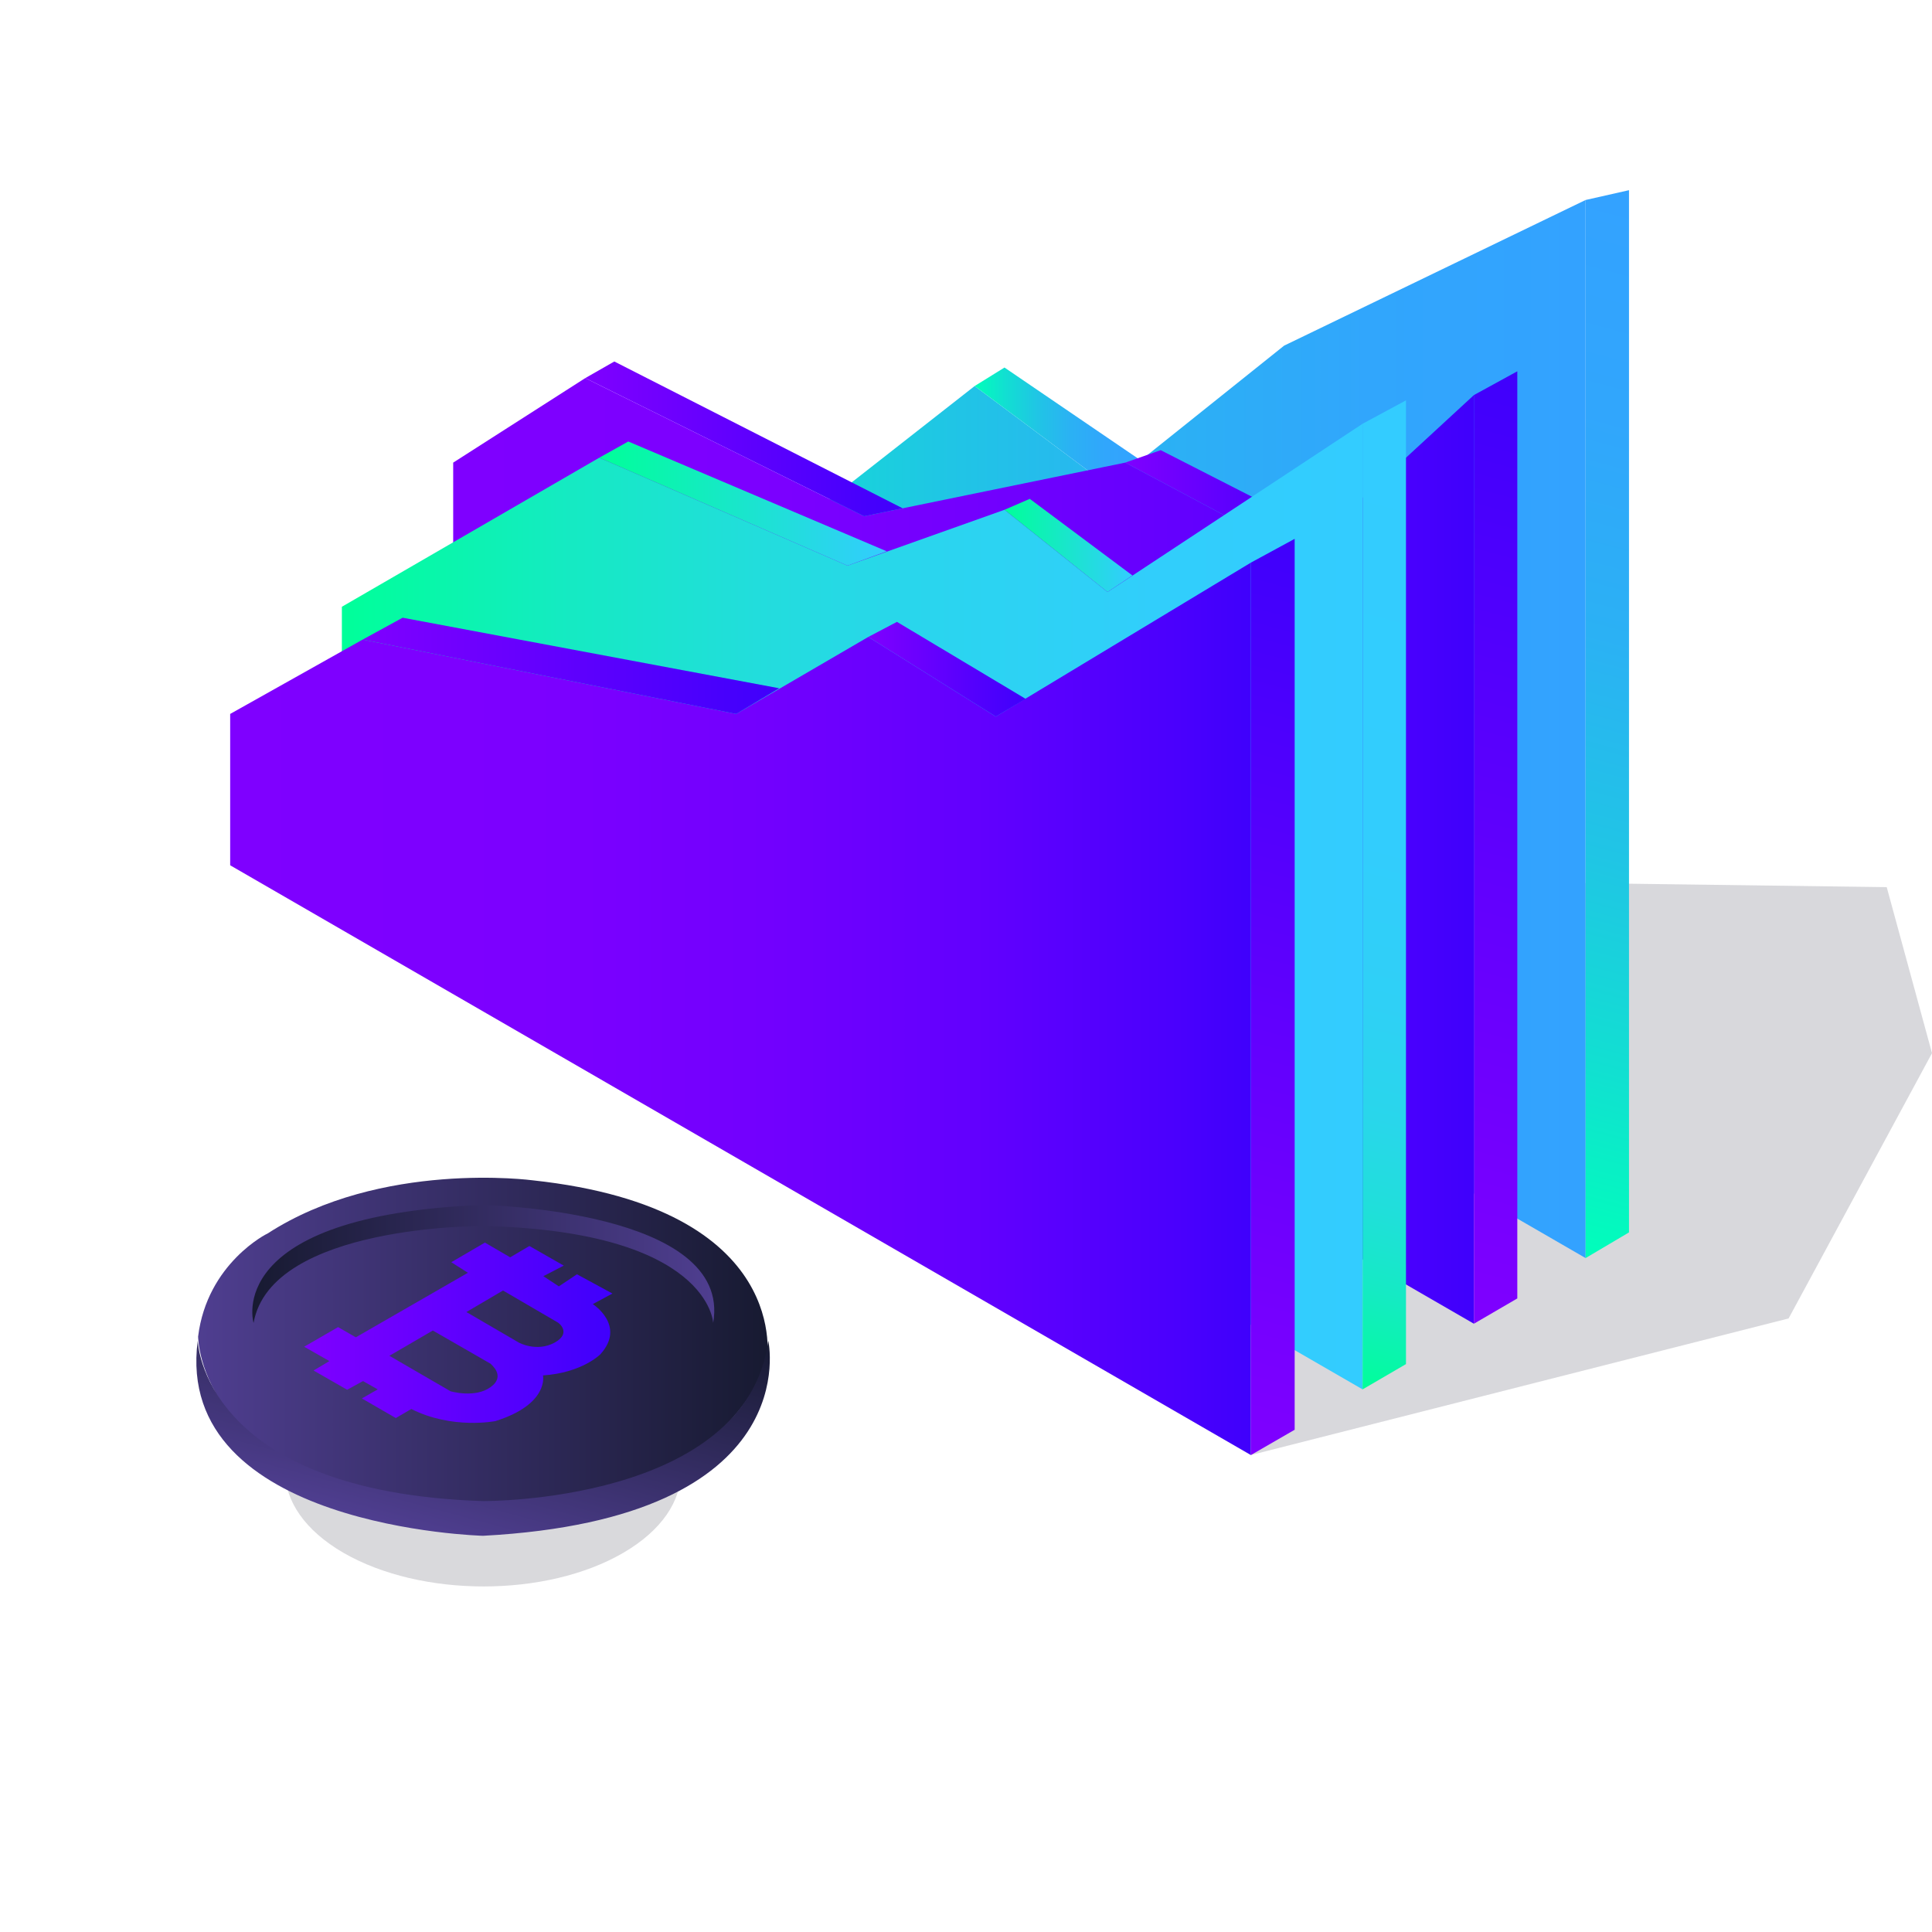
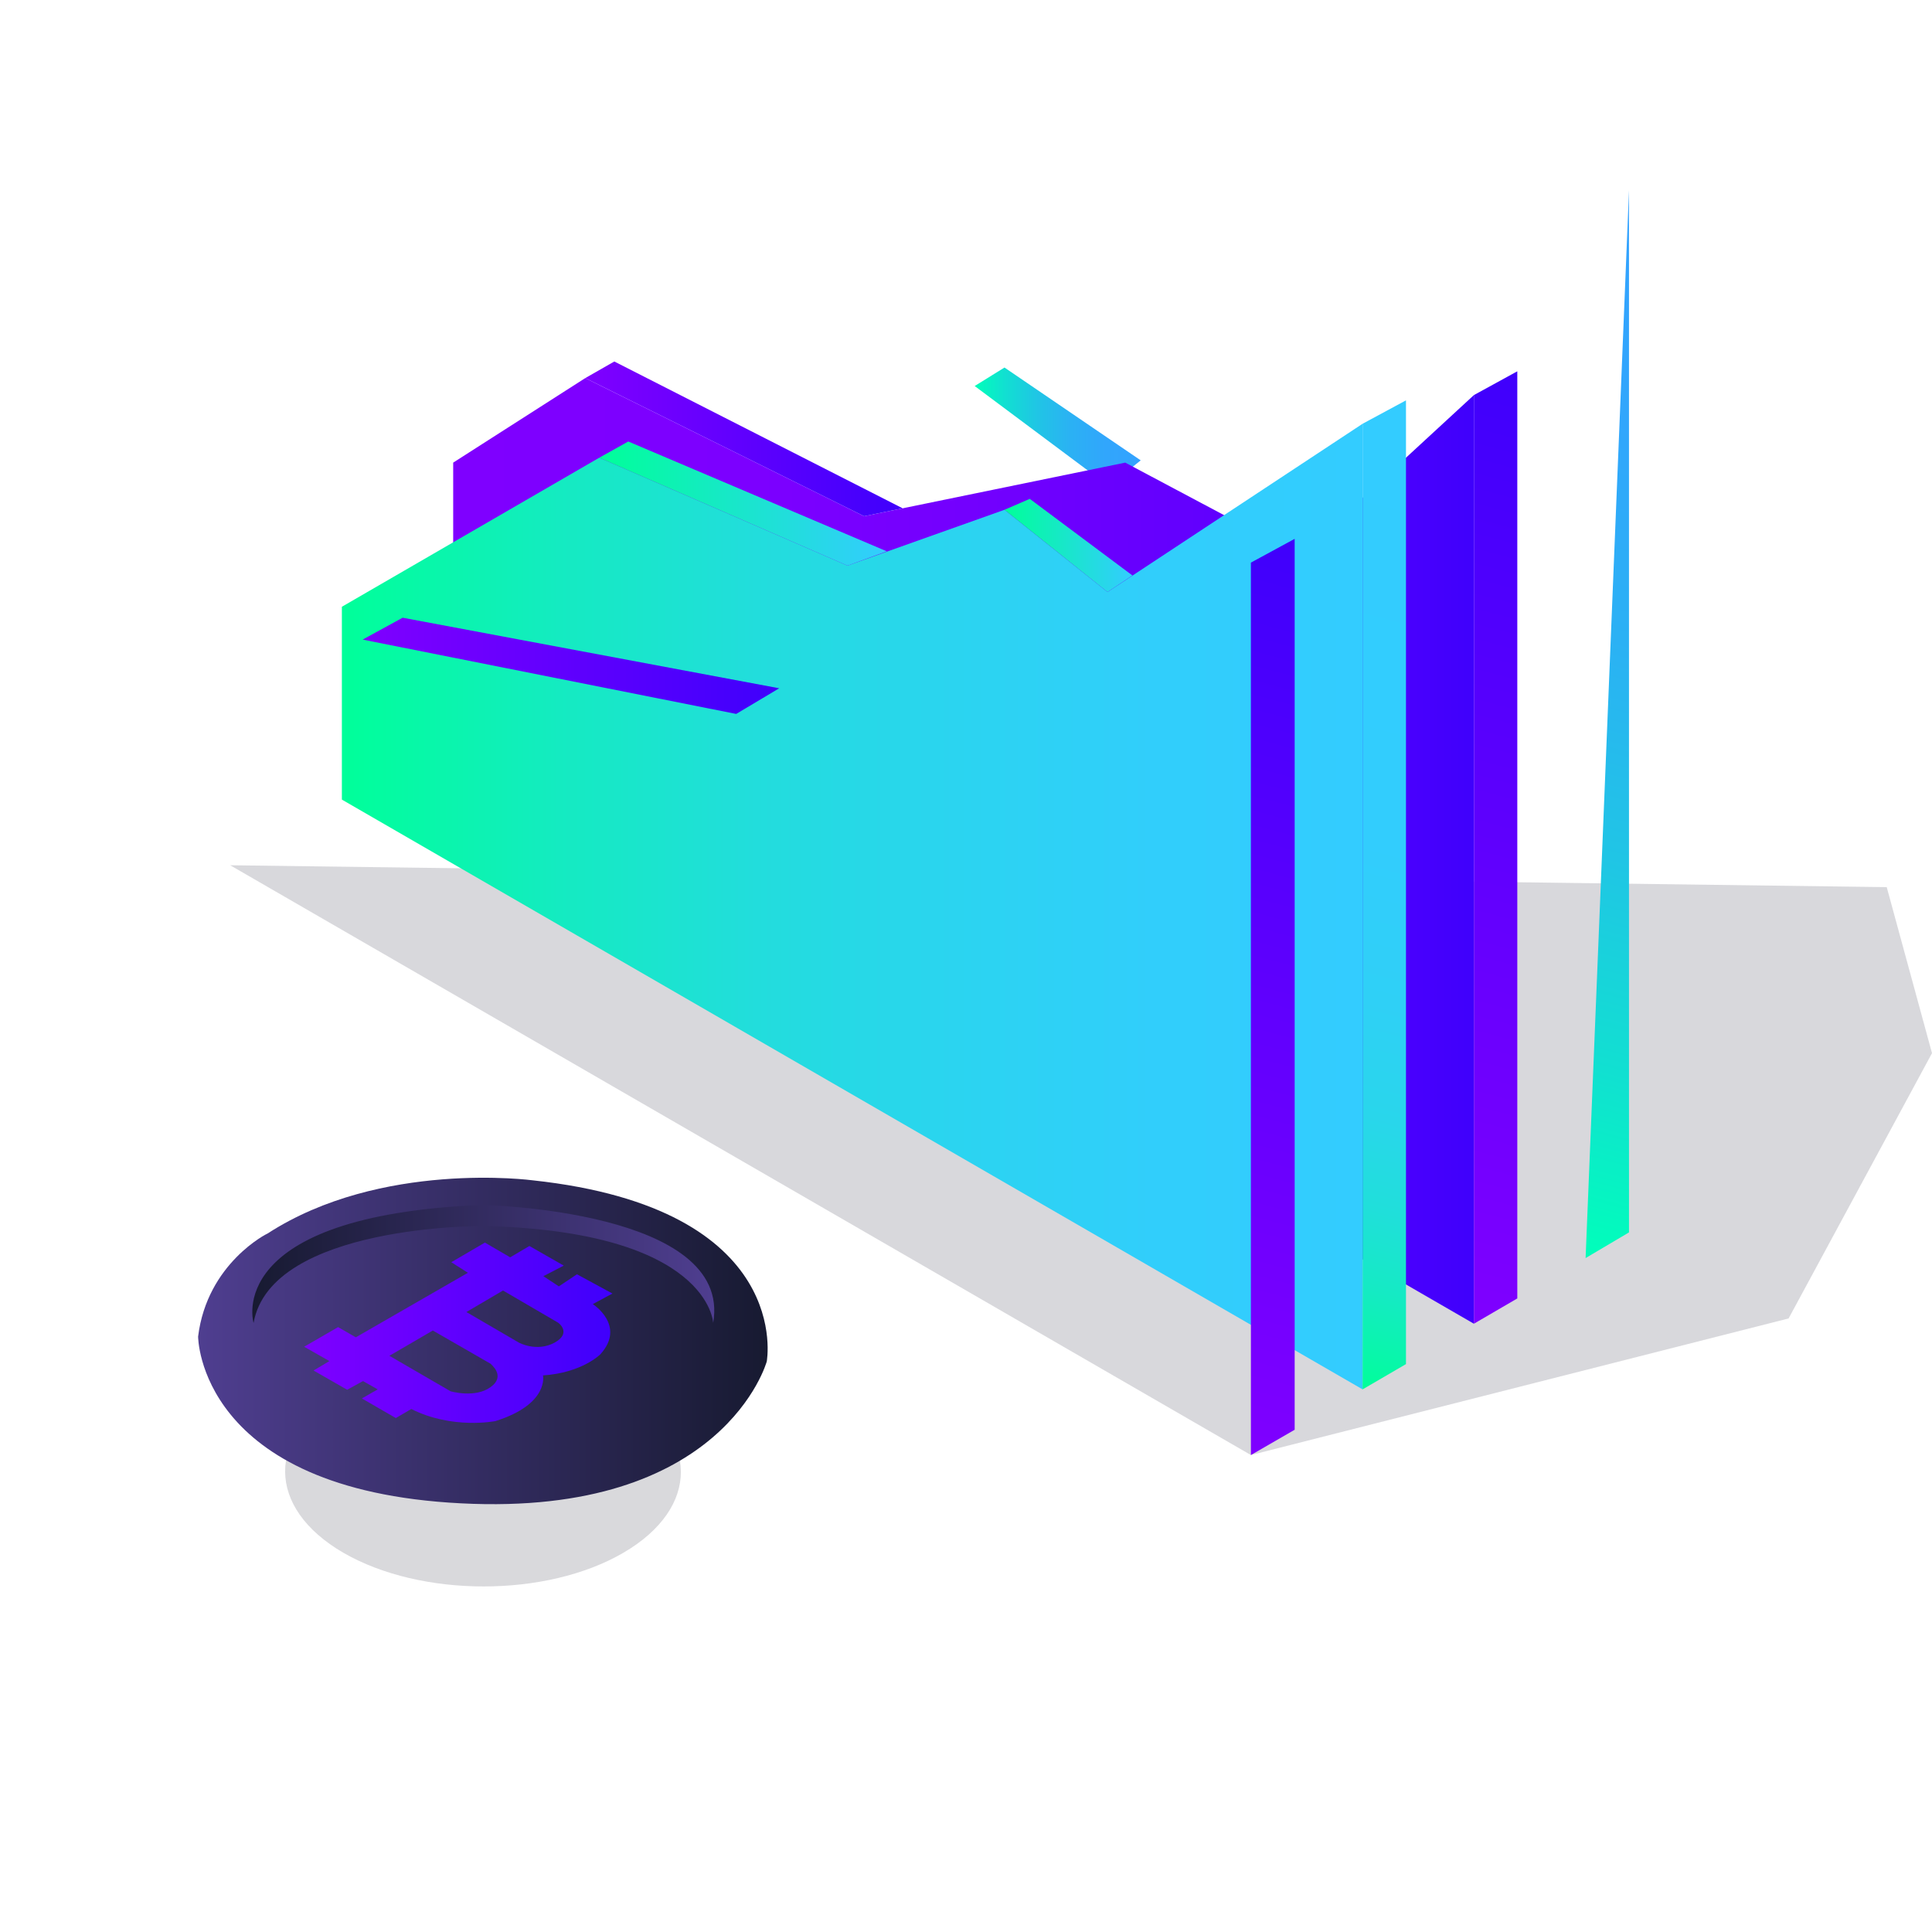
<svg xmlns="http://www.w3.org/2000/svg" xmlns:xlink="http://www.w3.org/1999/xlink" version="1.1" id="Capa_1" x="0" y="0" viewBox="6 -6 512 512" style="enable-background:new 6 -6 512 512" xml:space="preserve">
  <style>.st19{enable-background:new}</style>
  <switch>
    <g>
      <path style="opacity:.17;fill:#1d1b30" d="m67 223.3 439 5.8 12 44-38 70.3-142.5 36.2z" />
      <linearGradient id="SVGID_1_" gradientUnits="userSpaceOnUse" x1="155.672" y1="187.196" x2="426.18" y2="187.196">
        <stop offset="0" style="stop-color:#00ffba" />
        <stop offset=".179" style="stop-color:#11e0d1" />
        <stop offset=".378" style="stop-color:#20c5e5" />
        <stop offset=".581" style="stop-color:#2bb1f4" />
        <stop offset=".787" style="stop-color:#31a6fc" />
        <stop offset="1" style="stop-color:#33a2ff" />
      </linearGradient>
-       <path style="fill:url(#SVGID_1_)" d="M155.7 171.1v-66.9l68.9 23.2 39.7-31.1 35.5 26.5 46.5-37.2L426.2 47v280.4z" />
      <linearGradient id="SVGID_2_" gradientUnits="userSpaceOnUse" x1="395.671" y1="319.182" x2="467.172" y2="52.334">
        <stop offset="0" style="stop-color:#00ffba" />
        <stop offset=".179" style="stop-color:#11e0d1" />
        <stop offset=".378" style="stop-color:#20c5e5" />
        <stop offset=".581" style="stop-color:#2bb1f4" />
        <stop offset=".787" style="stop-color:#31a6fc" />
        <stop offset="1" style="stop-color:#33a2ff" />
      </linearGradient>
-       <path style="fill:url(#SVGID_2_)" d="m426.2 327.4 11.5-6.8V44.4L426.2 47z" />
+       <path style="fill:url(#SVGID_2_)" d="m426.2 327.4 11.5-6.8V44.4z" />
      <linearGradient id="SVGID_3_" gradientUnits="userSpaceOnUse" x1="264.341" y1="107.113" x2="308.293" y2="107.113">
        <stop offset="0" style="stop-color:#00ffba" />
        <stop offset=".179" style="stop-color:#11e0d1" />
        <stop offset=".378" style="stop-color:#20c5e5" />
        <stop offset=".581" style="stop-color:#2bb1f4" />
        <stop offset=".787" style="stop-color:#31a6fc" />
        <stop offset="1" style="stop-color:#33a2ff" />
      </linearGradient>
      <path style="fill:url(#SVGID_3_)" d="m264.3 96.3 7.9-4.9 36.1 24.6-8.5 6.8z" />
      <linearGradient id="SVGID_4_" gradientUnits="userSpaceOnUse" x1="126.127" y1="219.461" x2="396.635" y2="219.461">
        <stop offset="0" style="stop-color:#7f00ff" />
        <stop offset=".298" style="stop-color:#7c00ff" />
        <stop offset=".526" style="stop-color:#7200fe" />
        <stop offset=".731" style="stop-color:#6200fe" />
        <stop offset=".921" style="stop-color:#4b00fd" />
        <stop offset="1" style="stop-color:#3f00fc" />
      </linearGradient>
      <path style="fill:url(#SVGID_4_)" d="M126.1 188.5v-71.9l35-22.4 73.9 36.6 69.2-14.2 46.3 24.6 46.1-42.5v246.1z" />
      <linearGradient id="SVGID_5_" gradientUnits="userSpaceOnUse" x1="370.406" y1="337.732" x2="434.257" y2="99.436">
        <stop offset="0" style="stop-color:#7f00ff" />
        <stop offset="1" style="stop-color:#3f00fc" />
      </linearGradient>
      <path style="fill:url(#SVGID_5_)" d="m396.6 344.8 11.5-6.7V92.4l-11.5 6.3z" />
      <linearGradient id="SVGID_6_" gradientUnits="userSpaceOnUse" x1="161.146" y1="110.306" x2="245.243" y2="110.306">
        <stop offset="0" style="stop-color:#7f00ff" />
        <stop offset="1" style="stop-color:#3f00fc" />
      </linearGradient>
      <path style="fill:url(#SVGID_6_)" d="m161.1 94.2 7.7-4.4 76.4 38.9-10.2 2.1z" />
      <linearGradient id="SVGID_7_" gradientUnits="userSpaceOnUse" x1="304.204" y1="127.277" x2="356.878" y2="127.277">
        <stop offset="0" style="stop-color:#7f00ff" />
        <stop offset="1" style="stop-color:#3f00fc" />
      </linearGradient>
-       <path style="fill:url(#SVGID_7_)" d="m304.2 116.6 9.4-3.3 43.3 22.1-6.4 5.8z" />
      <linearGradient id="SVGID_8_" gradientUnits="userSpaceOnUse" x1="96.582" y1="234.241" x2="367.09" y2="234.241">
        <stop offset="0" style="stop-color:#0f9" />
        <stop offset=".024" style="stop-color:#02fd9e" />
        <stop offset=".213" style="stop-color:#14ebc1" />
        <stop offset=".406" style="stop-color:#22dddc" />
        <stop offset=".6" style="stop-color:#2bd4f0" />
        <stop offset=".796" style="stop-color:#31cefb" />
        <stop offset="1" style="stop-color:#3cf" />
      </linearGradient>
      <path style="fill:url(#SVGID_8_)" d="M96.6 205.9v-51.1l68.2-39.5 65.8 28.6 41.6-14.8 27.3 21.8 67.6-44.6v255.9z" />
      <linearGradient id="SVGID_9_" gradientUnits="userSpaceOnUse" x1="339.64" y1="354.808" x2="405.933" y2="107.399">
        <stop offset="0" style="stop-color:#0f9" />
        <stop offset=".034" style="stop-color:#08f7a9" />
        <stop offset=".103" style="stop-color:#15eac4" />
        <stop offset=".183" style="stop-color:#20dfda" />
        <stop offset=".276" style="stop-color:#29d6eb" />
        <stop offset=".391" style="stop-color:#2fd0f6" />
        <stop offset=".552" style="stop-color:#32cdfd" />
        <stop offset="1" style="stop-color:#3cf" />
      </linearGradient>
      <path style="fill:url(#SVGID_9_)" d="m367.1 362.2 11.5-6.7V100.1l-11.5 6.2z" />
      <linearGradient id="SVGID_10_" gradientUnits="userSpaceOnUse" x1="164.834" y1="127.419" x2="240.968" y2="127.419">
        <stop offset="0" style="stop-color:#0f9" />
        <stop offset="1" style="stop-color:#3cf" />
      </linearGradient>
      <path style="fill:url(#SVGID_10_)" d="m164.8 115.3 7.7-4.3 68.5 29.1-10.4 3.8z" />
      <linearGradient id="SVGID_11_" gradientUnits="userSpaceOnUse" x1="272.233" y1="138.555" x2="306.096" y2="138.555">
        <stop offset="0" style="stop-color:#0f9" />
        <stop offset="1" style="stop-color:#3cf" />
      </linearGradient>
      <path style="fill:url(#SVGID_11_)" d="m272.2 129.1 6.7-2.9 27.2 20.3-6.6 4.4z" />
      <linearGradient id="SVGID_12_" gradientUnits="userSpaceOnUse" x1="67.036" y1="261.32" x2="337.545" y2="261.32">
        <stop offset="0" style="stop-color:#7f00ff" />
        <stop offset=".298" style="stop-color:#7c00ff" />
        <stop offset=".526" style="stop-color:#7200fe" />
        <stop offset=".731" style="stop-color:#6200fe" />
        <stop offset=".921" style="stop-color:#4b00fd" />
        <stop offset="1" style="stop-color:#3f00fc" />
      </linearGradient>
-       <path style="fill:url(#SVGID_12_)" d="M67 223.3v-40.1l35.1-19.7 99 19.7 35-20.4 33.8 21.1 67.6-40.8v236.5z" />
      <linearGradient id="SVGID_13_" gradientUnits="userSpaceOnUse" x1="312.514" y1="372.859" x2="373.969" y2="143.506">
        <stop offset="0" style="stop-color:#7f00ff" />
        <stop offset="1" style="stop-color:#3f00fc" />
      </linearGradient>
      <path style="fill:url(#SVGID_13_)" d="m337.5 379.6 11.6-6.7V136.8l-11.6 6.3z" />
      <linearGradient id="SVGID_14_" gradientUnits="userSpaceOnUse" x1="102.056" y1="170.444" x2="212.536" y2="170.444">
        <stop offset="0" style="stop-color:#7f00ff" />
        <stop offset="1" style="stop-color:#3f00fc" />
      </linearGradient>
      <path style="fill:url(#SVGID_14_)" d="m102.1 163.5 10.6-5.8 99.8 18.7-11.4 6.8z" />
      <linearGradient id="SVGID_15_" gradientUnits="userSpaceOnUse" x1="236.104" y1="171.356" x2="277.761" y2="171.356">
        <stop offset="0" style="stop-color:#7f00ff" />
        <stop offset="1" style="stop-color:#3f00fc" />
      </linearGradient>
-       <path style="fill:url(#SVGID_15_)" d="m236.1 162.8 7.6-4 34.1 20.4-7.9 4.7z" />
      <g class="st19" id="XMLID_7_" style="opacity:.17">
        <defs>
          <path id="SVGID_22_" class="st19" d="m59.8 384 73.9-43 74.5 43-74 43z" />
        </defs>
        <clipPath id="SVGID_16_">
          <use xlink:href="#SVGID_22_" style="overflow:visible" />
        </clipPath>
        <g style="clip-path:url(#SVGID_16_)">
          <path d="M171 362.5c-20.6-11.9-53.8-11.9-74.2 0-20.4 11.9-20.3 31.1.2 43 20.6 11.9 53.8 11.9 74.2 0s20.3-31.1-.2-43" style="fill:#1d1b30" />
        </g>
      </g>
      <linearGradient id="SVGID_17_" gradientUnits="userSpaceOnUse" x1="58.534" y1="-16233.348" x2="209.441" y2="-16233.348" gradientTransform="matrix(1 0 0 -1 0 -15884)">
        <stop offset="0" style="stop-color:#4f3e90" />
        <stop offset="1" style="stop-color:#171a31" />
      </linearGradient>
      <path d="M58.5 348.2s0 40.7 69.7 44.2c69.7 3.6 81-37.6 81-37.6s7.5-40.5-62-48c0 0-40.2-5.4-70.3 14.1.1-.1-16 7.8-18.4 27.3z" style="fill:url(#SVGID_17_)" />
      <linearGradient id="XMLID_3_" gradientUnits="userSpaceOnUse" x1="4291.706" y1="2346.819" x2="4414.233" y2="2346.819" gradientTransform="matrix(-1 0 0 -1.121 4486.957 2958.81)">
        <stop offset="0" style="stop-color:#4f3e90" />
        <stop offset="1" style="stop-color:#171a31" />
      </linearGradient>
      <path id="XMLID_5_" d="M195 344.6s-.9-24.3-60.9-25.7c0 0-56.3-.4-60.9 25.7 0 0-8.6-28.5 60.9-31.3-.1.1 66.1 1.3 60.9 31.3z" style="fill:url(#XMLID_3_)" />
      <linearGradient id="XMLID_4_" gradientUnits="userSpaceOnUse" x1="121.449" y1="-16285.478" x2="140.381" y2="-16214.821" gradientTransform="matrix(1 0 0 -1 0 -15884)">
        <stop offset="0" style="stop-color:#4f3e90" />
        <stop offset="1" style="stop-color:#171a31" />
      </linearGradient>
-       <path id="XMLID_2_" d="M58.4 349.3s1.1 40.1 75.6 42.5c0 0 69.8.6 75.6-42.5 0 0 10.6 47.1-75.6 51.7 0 0-82.1-2.1-75.6-51.7z" style="fill:url(#XMLID_4_)" />
      <linearGradient id="SVGID_18_" gradientUnits="userSpaceOnUse" x1="86.608" y1="-16231.254" x2="168.285" y2="-16231.254" gradientTransform="matrix(1 0 0 -1 0 -15884)">
        <stop offset="0" style="stop-color:#7f00ff" />
        <stop offset="1" style="stop-color:#3f00fc" />
      </linearGradient>
      <path d="m163.1 339.6 5.2-2.8-9.4-5.1-4.8 3.2-4.1-2.7 5.4-2.8-9.1-5.2-5.1 3-6.7-3.9-8.9 5.2 4.4 2.8-29.7 17.1-4.7-2.7-9 5.2 6.7 3.8-4.2 2.5 8.9 5.1 4.2-2.3 3.9 2.2-4.2 2.4 9 5.2 4.1-2.4c10.9 5.5 22.3 3.2 22.3 3.2 14.3-4.5 12.6-12.1 12.6-12.1 10.4-.7 15.2-5.6 15.2-5.6 6.9-7.6-2-13.3-2-13.3zm-27.1 22c-4.1 3-10.6 1.1-10.6 1.1l-16.2-9.4 11.5-6.7 15.3 8.8c0 .1 4.2 3.2 0 6.2zm17-11.8c-4.8 2.6-9.5 0-9.5 0l-13.9-8.1 9.7-5.7 14.4 8.4c0-.1 4.1 2.7-.7 5.4z" style="fill:url(#SVGID_18_)" />
    </g>
  </switch>
</svg>